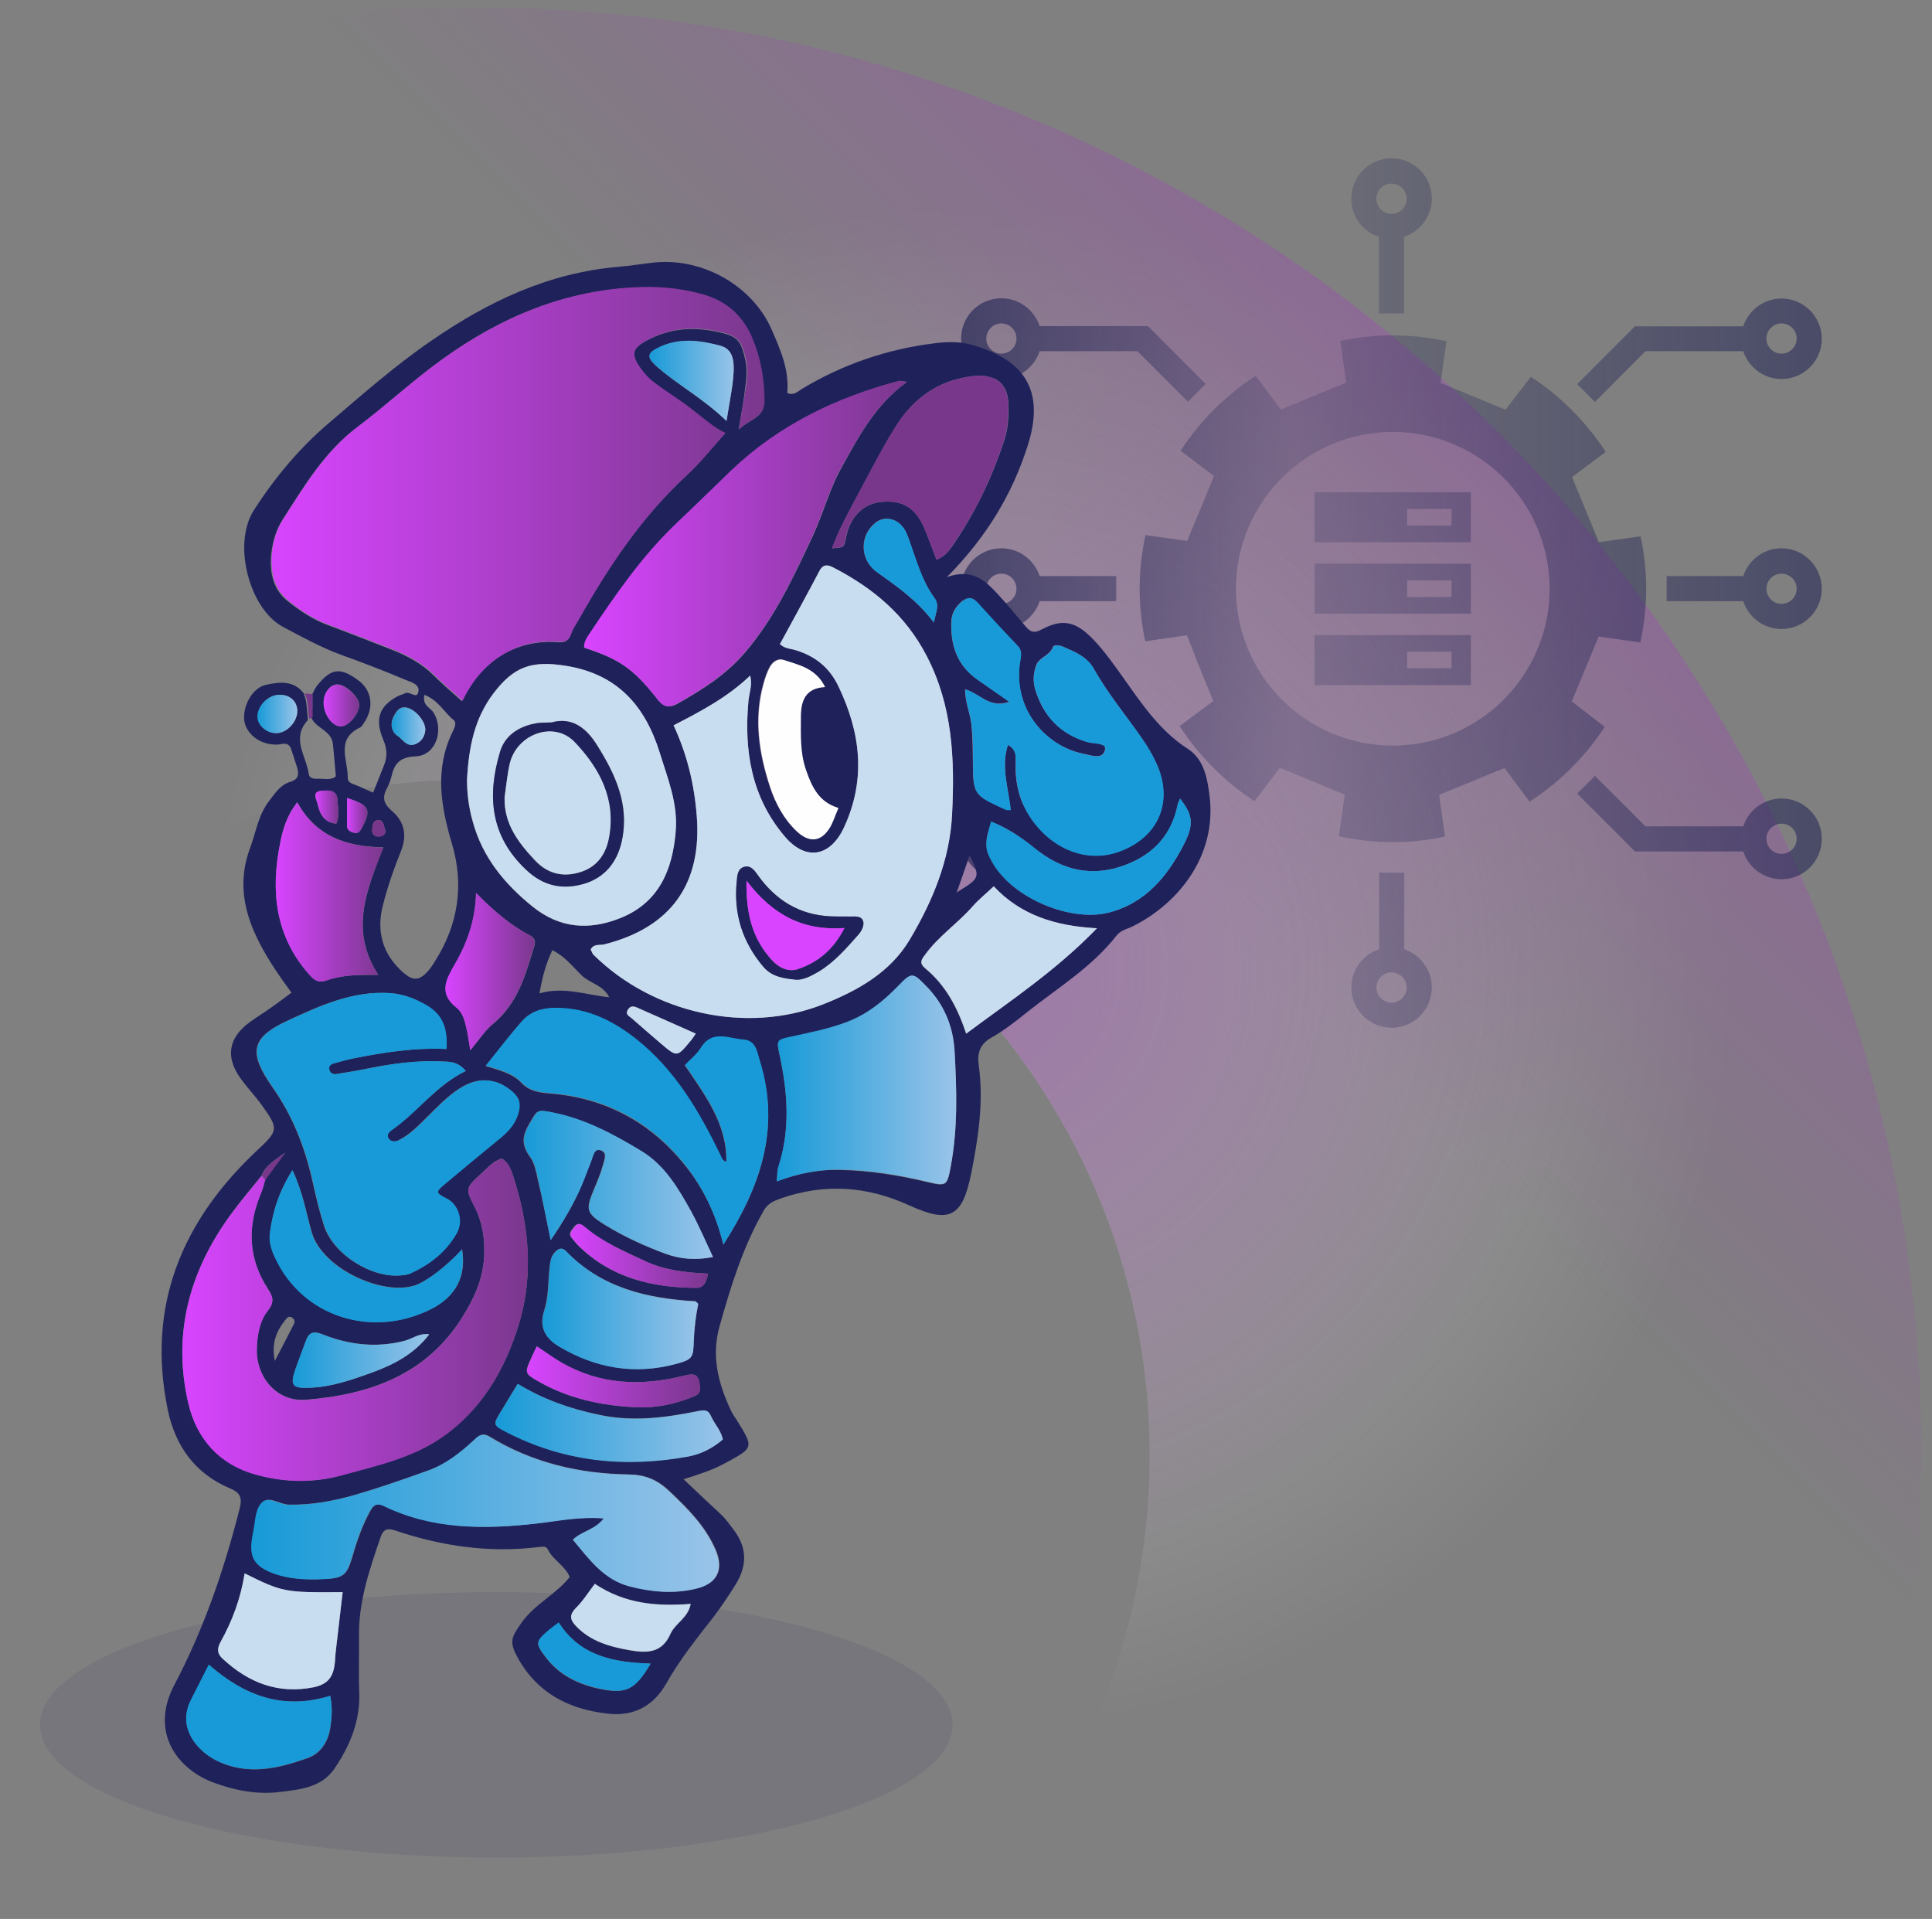
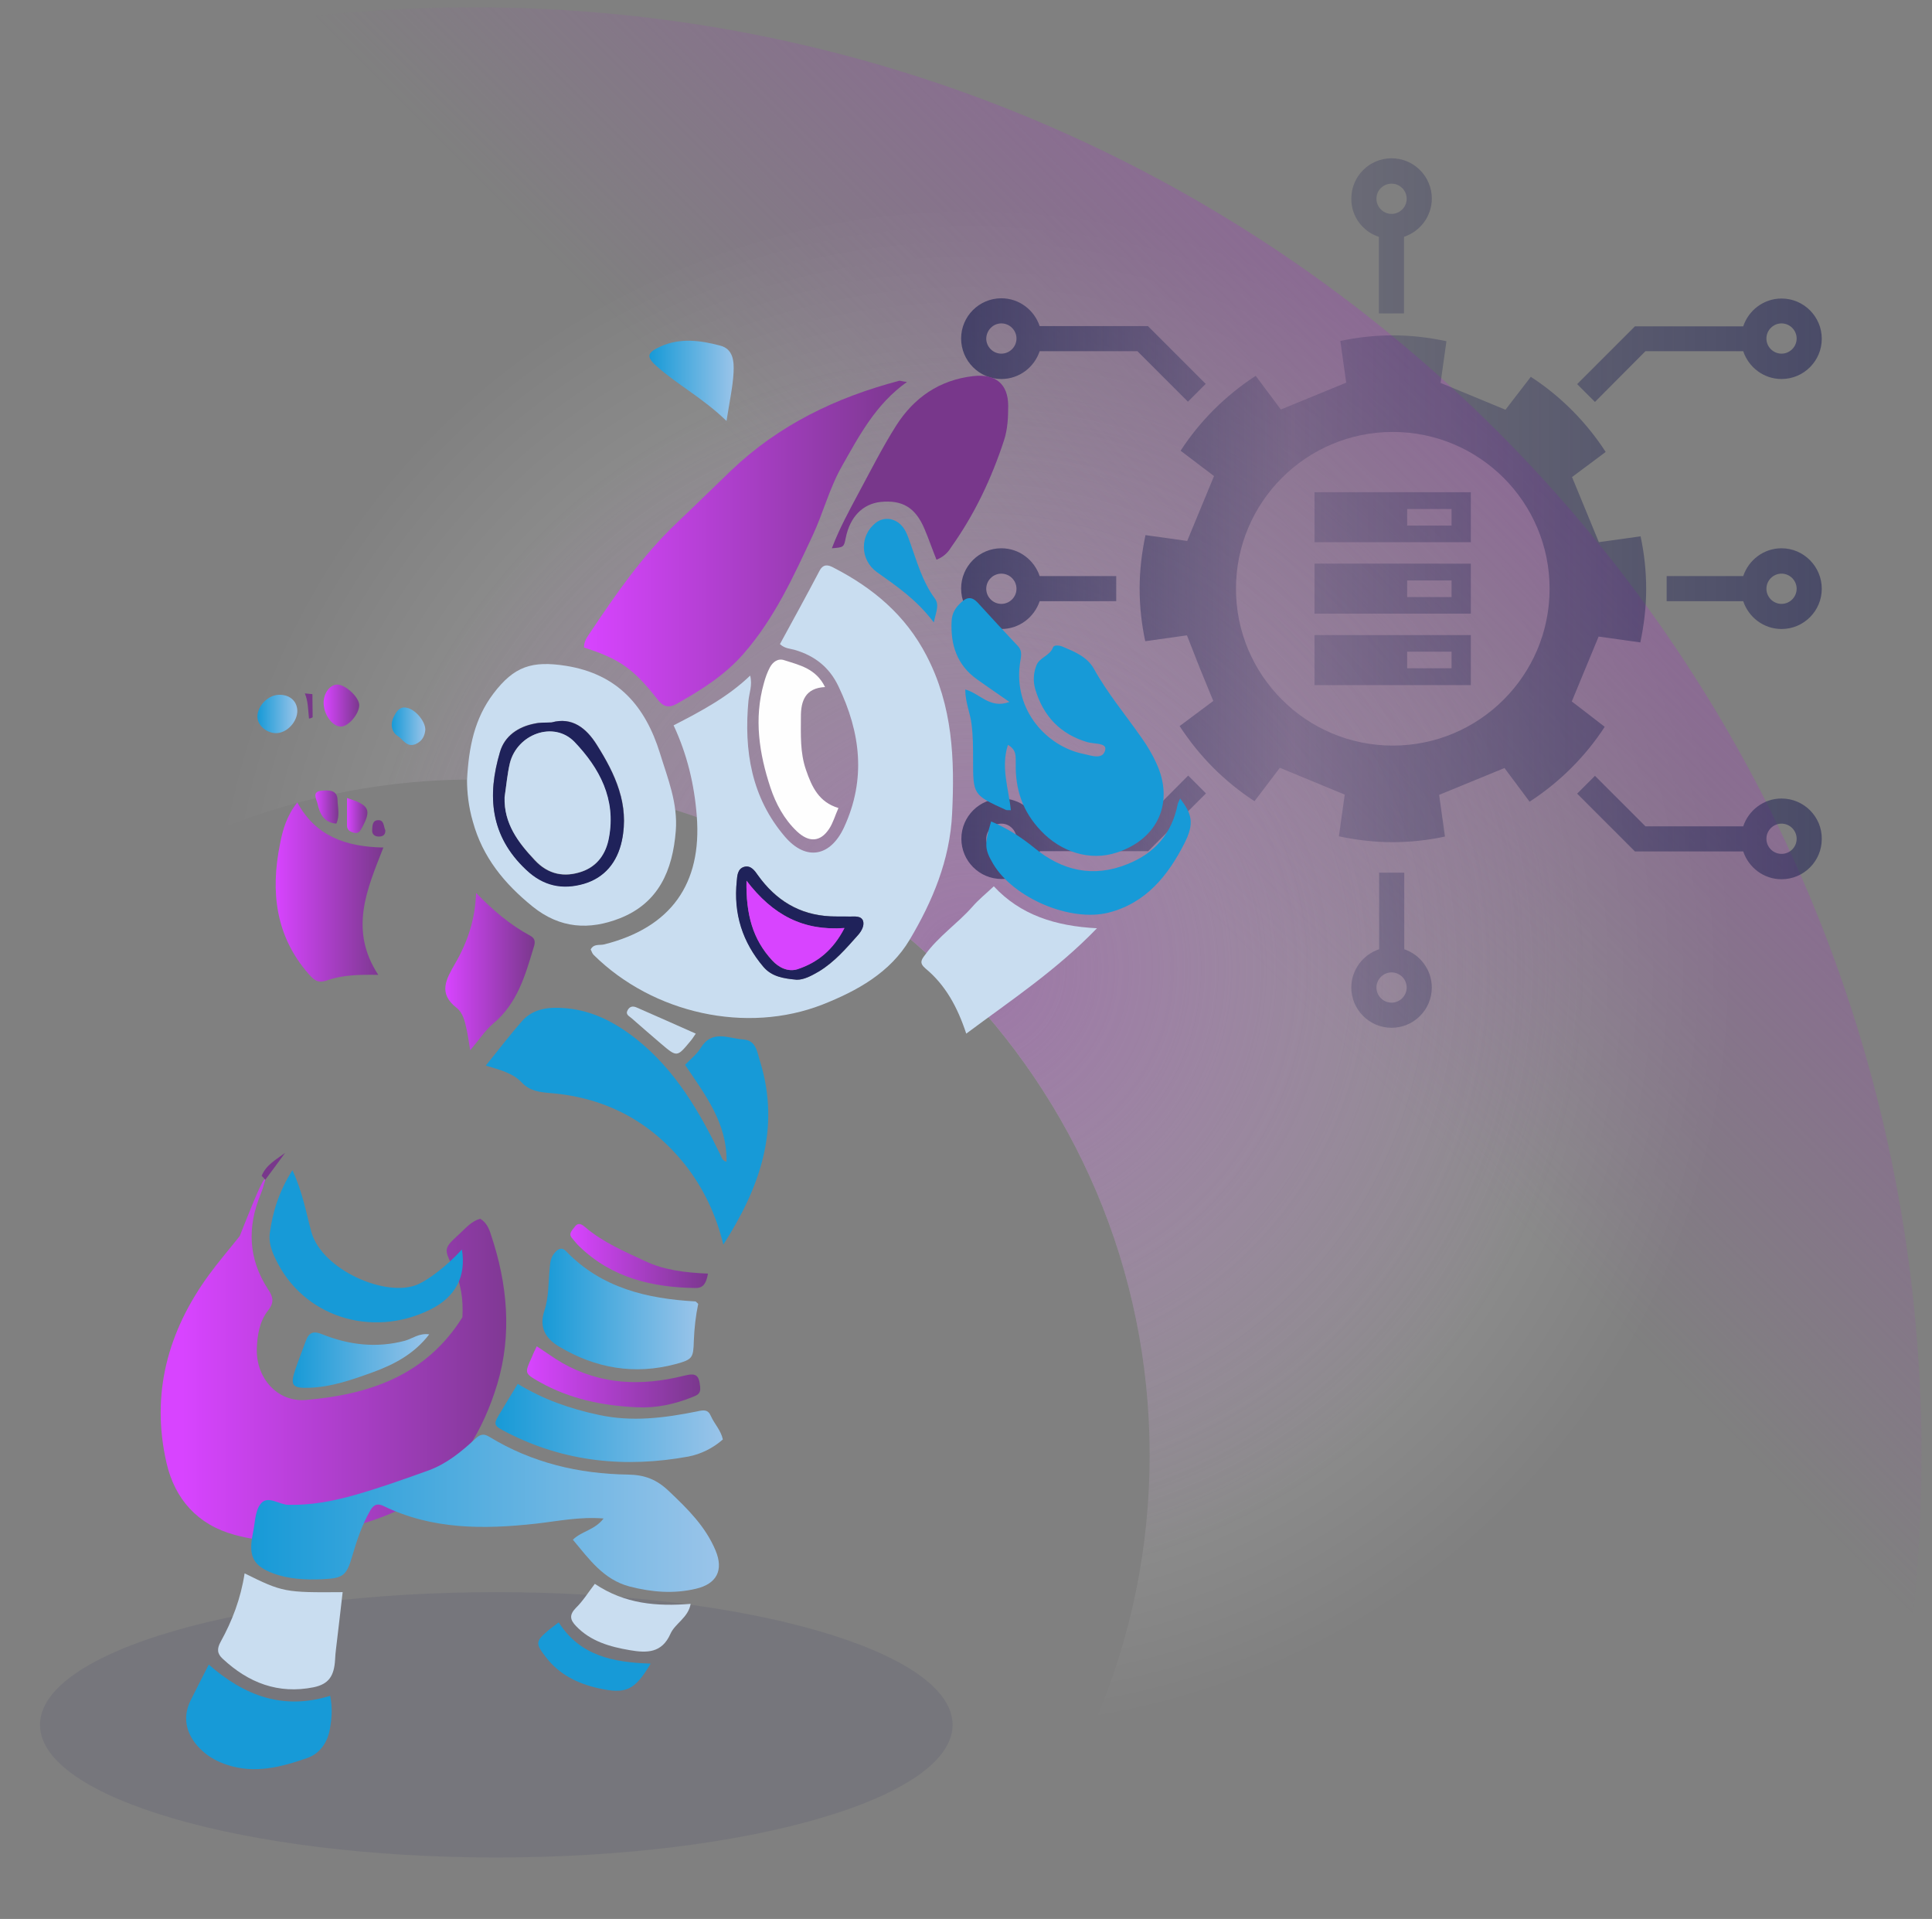
<svg xmlns="http://www.w3.org/2000/svg" xmlns:xlink="http://www.w3.org/1999/xlink" version="1.1" id="Livello_1" x="0px" y="0px" viewBox="0 0 792.2 786.8" style="enable-background:new 0 0 792.2 786.8;" xml:space="preserve">
  <rect x="0" y="0" width="792.2" height="786.8" fill="#808080" stroke="none" />
  <style type="text/css">
	.st0{fill:url(#SVGID_1_);}
	.st1{fill:url(#SVGID_2_);}
	.st2{fill:url(#SVGID_3_);}
	.st3{fill:url(#SVGID_4_);}
	.st4{opacity:0.1;enable-background:new    ;}
	.st5{clip-path:url(#SVGID_6_);fill:#1F225A;}
	.st6{fill:#1F225A;}
	.st7{fill:#78378B;}
	.st8{fill:url(#SVGID_7_);}
	.st9{fill:#C9DDF0;}
	.st10{fill:url(#SVGID_8_);}
	.st11{fill:#179AD7;}
	.st12{fill:url(#SVGID_9_);}
	.st13{fill:url(#SVGID_10_);}
	.st14{fill:url(#SVGID_11_);}
	.st15{fill:url(#SVGID_12_);}
	.st16{fill:url(#SVGID_13_);}
	.st17{fill:url(#SVGID_14_);}
	.st18{fill:url(#SVGID_15_);}
	.st19{fill:#FEFEFE;}
	.st20{fill:url(#SVGID_16_);}
	.st21{fill:url(#SVGID_17_);}
	.st22{fill:url(#SVGID_18_);}
	.st23{fill:url(#SVGID_19_);}
	.st24{fill:url(#SVGID_20_);}
	.st25{fill:url(#SVGID_21_);}
	.st26{fill:url(#SVGID_22_);}
	.st27{fill:url(#SVGID_23_);}
	.st28{fill:url(#SVGID_24_);}
	.st29{fill:url(#SVGID_25_);}
	.st30{fill:#D844FF;}
</style>
  <g id="Livello_1_1_">
    <g id="Livello_2_1_">
	</g>
    <g id="Livello_3">
      <radialGradient id="SVGID_1_" cx="392.2" cy="378.74" r="391.881" gradientTransform="matrix(-4.489653e-11 1 1 4.489653e-11 19.46 4.95)" gradientUnits="userSpaceOnUse">
        <stop offset="0" style="stop-color:#FFFFFF;stop-opacity:0.4" />
        <stop offset="0.804" style="stop-color:#FFFFFF;stop-opacity:0" />
      </radialGradient>
      <path class="st0" d="M8.6,391.2c49.1-44.5,114.3-71.6,185.8-71.6c153,0,277,124,277,277c0,75.9-30.5,144.6-79.9,194.6h363.8    c21.1-61.1,32.6-126.5,32.6-194.7C787.8,268.7,522.1,3,194.3,3C129.5,3,67,13.4,8.6,32.7V391.2z" />
    </g>
    <g id="Livello_4">
      <radialGradient id="SVGID_2_" cx="392.2" cy="378.74" r="391.881" gradientTransform="matrix(-4.489653e-11 1 1 4.489653e-11 19.46 4.95)" gradientUnits="userSpaceOnUse">
        <stop offset="0" style="stop-color:#935CA1;stop-opacity:0.7" />
        <stop offset="0.642" style="stop-color:#935CA1;stop-opacity:0" />
      </radialGradient>
      <path class="st1" d="M8.6,391.2c49.1-44.5,114.3-71.6,185.8-71.6c153,0,277,124,277,277c0,75.9-30.5,144.6-79.9,194.6h363.8    c21.1-61.1,32.6-126.5,32.6-194.7C787.8,268.7,522.1,3,194.3,3C129.5,3,67,13.4,8.6,32.7V391.2z" />
    </g>
  </g>
  <g id="Livello_2_2_">
    <g id="Livello_4_1_">
      <linearGradient id="SVGID_3_" gradientUnits="userSpaceOnUse" x1="173.425" y1="596.065" x2="591.9" y2="177.59" gradientTransform="matrix(-4.489653e-11 1 1 4.489653e-11 19.46 4.95)">
        <stop offset="0" style="stop-color:#935CA1;stop-opacity:0.6" />
        <stop offset="0.377" style="stop-color:#935CA1;stop-opacity:0" />
      </linearGradient>
      <path class="st2" d="M8.6,391.2c49.1-44.5,114.3-71.6,185.8-71.6c153,0,277,124,277,277c0,75.9-30.5,144.6-79.9,194.6h363.8    c21.1-61.1,32.6-126.5,32.6-194.7C787.8,268.7,522.1,3,194.3,3C129.5,3,67,13.4,8.6,32.7V391.2z" />
    </g>
  </g>
  <linearGradient id="SVGID_4_" gradientUnits="userSpaceOnUse" x1="394.103" y1="536.14" x2="747.062" y2="536.14" gradientTransform="matrix(-1 0 0 -1 1141.165 779.322)">
    <stop offset="0" style="stop-color:#262857;stop-opacity:0.6" />
    <stop offset="0.615" style="stop-color:#262857;stop-opacity:0.2" />
    <stop offset="1" style="stop-color:#262857;stop-opacity:0.7" />
  </linearGradient>
  <path class="st3" d="M410.6,155.4c7.3,0,13.5-4.8,15.7-11.4h40.1l20.7,20.7l7.3-7.3l-23.7-23.7h-44.4c-2.2-6.6-8.4-11.4-15.7-11.4  c-9.1,0-16.5,7.4-16.5,16.5C394.1,147.9,401.5,155.4,410.6,155.4z M410.6,132.6c3.4,0,6.2,2.8,6.2,6.2c0,3.4-2.8,6.2-6.2,6.2  c-3.4,0-6.2-2.8-6.2-6.2C404.5,135.4,407.2,132.6,410.6,132.6z M674.7,144h40.1c2.2,6.6,8.4,11.4,15.7,11.4  c9.1,0,16.5-7.4,16.5-16.5c0-9.1-7.4-16.5-16.5-16.5c-7.3,0-13.5,4.8-15.7,11.4h-44.4l-23.7,23.7l7.3,7.3L674.7,144z M730.5,132.6  c3.4,0,6.2,2.8,6.2,6.2c0,3.4-2.8,6.2-6.2,6.2c-3.4,0-6.2-2.8-6.2-6.2C724.3,135.4,727.1,132.6,730.5,132.6z M565.4,97.1v31.4h10.3  V97.1c6.6-2.2,11.4-8.4,11.4-15.7c0-9.1-7.4-16.5-16.5-16.5c-9.1,0-16.5,7.4-16.5,16.5C554,88.7,558.8,95,565.4,97.1z M570.6,75.3  c3.4,0,6.2,2.8,6.2,6.2c0,3.4-2.8,6.2-6.2,6.2c-3.4,0-6.2-2.8-6.2-6.2C564.4,78,567.2,75.3,570.6,75.3z M575.8,389.2v-31.4h-10.3  v31.4c-6.6,2.2-11.4,8.4-11.4,15.7c0,9.1,7.4,16.5,16.5,16.5c9.1,0,16.5-7.4,16.5-16.5C587.1,397.6,582.3,391.4,575.8,389.2z   M570.6,411.1c-3.4,0-6.2-2.8-6.2-6.2c0-3.4,2.8-6.2,6.2-6.2c3.4,0,6.2,2.8,6.2,6.2C576.8,408.3,574,411.1,570.6,411.1z   M730.5,224.8c-7.3,0-13.5,4.8-15.7,11.4h-31.4v10.3h31.4c2.2,6.6,8.4,11.4,15.7,11.4c9.1,0,16.5-7.4,16.5-16.5  S739.6,224.8,730.5,224.8z M730.5,247.6c-3.4,0-6.2-2.8-6.2-6.2c0-3.4,2.8-6.2,6.2-6.2c3.4,0,6.2,2.8,6.2,6.2  C736.7,244.8,733.9,247.6,730.5,247.6z M466.5,338.8h-40.1c-2.2-6.6-8.4-11.4-15.7-11.4c-9.1,0-16.5,7.4-16.5,16.5  c0,9.1,7.4,16.5,16.5,16.5c7.3,0,13.5-4.8,15.7-11.4h44.4l23.7-23.7l-7.3-7.3L466.5,338.8z M410.6,350.1c-3.4,0-6.2-2.8-6.2-6.2  c0-3.4,2.8-6.2,6.2-6.2c3.4,0,6.2,2.8,6.2,6.2C416.8,347.4,414.1,350.1,410.6,350.1z M644.5,287.6l5.5-13.3l5.5-13.3l17.1,2.4  c1.5-7.1,2.4-14.4,2.4-21.9c0-7.4-0.8-14.6-2.3-21.6l-17.1,2.4l-11-26.7l13.8-10.3c-8-12.3-18.4-22.8-30.7-30.8L617.3,168l-13.3-5.5  l-13.3-5.5l2.4-17.1c-7.1-1.5-14.4-2.4-21.9-2.4c-7.4,0-14.6,0.8-21.6,2.3l2.4,17.1l-13.4,5.5l-13.4,5.5l-10.3-13.8  c-12.3,8-22.8,18.4-30.8,30.7l13.7,10.4l-5.5,13.3l-5.5,13.3l-17.1-2.4c-1.5,7.1-2.4,14.4-2.4,21.9c0,7.4,0.8,14.6,2.3,21.6  l17.1-2.4L492,274l5.5,13.4l-13.8,10.3c8,12.3,18.4,22.8,30.7,30.8l10.4-13.7l13.3,5.5l13.3,5.5l-2.4,17.1  c7.1,1.5,14.4,2.4,21.9,2.4c7.4,0,14.6-0.8,21.6-2.3l-2.4-17.1l13.4-5.5l13.4-5.5l10.3,13.8c12.3-8,22.8-18.4,30.8-30.7L644.5,287.6  z M571.1,305.7c-35.5,0-64.3-28.8-64.3-64.3c0-35.5,28.8-64.3,64.3-64.3c35.5,0,64.3,28.8,64.3,64.3  C635.4,276.9,606.6,305.7,571.1,305.7z M730.5,327.4c-7.3,0-13.5,4.8-15.7,11.4h-40.1L654,318.1l-7.3,7.3l23.7,23.7h44.4  c2.2,6.6,8.4,11.4,15.7,11.4c9.1,0,16.5-7.4,16.5-16.5C747.1,334.8,739.6,327.4,730.5,327.4z M730.5,350.1c-3.4,0-6.2-2.8-6.2-6.2  c0-3.4,2.8-6.2,6.2-6.2c3.4,0,6.2,2.8,6.2,6.2C736.7,347.4,733.9,350.1,730.5,350.1z M539,251.6h64.1v-20.5H539V251.6z M577,238  h18.2v6.8H577V238z M539,280.9h64.1v-20.5H539V280.9z M577,267.2h18.2v6.8H577V267.2z M539,222.3h64.1v-20.5H539V222.3z M577,208.7  h18.2v6.8H577V208.7z M410.6,257.9c7.3,0,13.5-4.8,15.7-11.4h31.4v-10.3h-31.4c-2.2-6.6-8.4-11.4-15.7-11.4  c-9.1,0-16.5,7.4-16.5,16.5S401.5,257.9,410.6,257.9z M410.6,235.2c3.4,0,6.2,2.8,6.2,6.2s-2.8,6.2-6.2,6.2c-3.4,0-6.2-2.8-6.2-6.2  S407.2,235.2,410.6,235.2z" />
  <g>
    <g class="st4">
      <g>
        <defs>
          <rect id="SVGID_5_" x="16.4" y="652.8" width="374.2" height="108.8" />
        </defs>
        <clipPath id="SVGID_6_">
          <use xlink:href="#SVGID_5_" style="overflow:visible;" />
        </clipPath>
        <path class="st5" d="M203.5,652.8c103.3,0,187.1,24.4,187.1,54.4c0,30-83.8,54.4-187.1,54.4c-103.3,0-187.1-24.4-187.1-54.4     C16.4,677.2,100.1,652.8,203.5,652.8" />
      </g>
    </g>
-     <path class="st6" d="M128.1,284.5c0.6-1,1-2.2,1.7-3.1c5.9-7.5,9.6-8,17.2-2.4c5.5,4,6.5,11.2,2.3,17.3c-0.5,0.7-1,1.7-1.7,2   c-10.1,4.8-4.9,13.3-5,20.6c0,1.8,1.4,2.3,2.8,2.8c2.4,0.9,4.8,2.1,7.6,3.3c1.5-3.7,2.9-7.2,4.3-10.8c1.5-3.6,1.6-6.8-0.1-10.8   c-3.7-8.7-1.6-13.9,5.8-17.9c1-0.5,2.2-0.8,3.2-1.3c1.8-0.9,4.6,2.5,5.3-0.3c0.9-3.3-2.9-4.2-5.1-5.1c-8.7-3.7-17.6-7.1-26.5-10.3   c-8.4-3.1-16-7.3-23.9-11.5c-13.5-7.1-21-33.8-11.8-48c8.6-13.3,18.6-25.3,30.6-35.5c13.7-11.7,27.3-23.7,42.2-33.9   c23.2-16,48.1-27.8,76.6-30.2c5-0.4,10-1.3,15-1.8c20.1-1.9,40.1,10,47.7,27.3c3.6,8.2,7.4,16.7,6.5,26.2c2.5,1.2,4.1-0.4,5.8-1.5   c17-10.3,35.3-16.5,55-18.9c5.1-0.6,10.1-0.7,15,0.7c21.2,6.1,29.9,18.3,23,40.7c-6.3,20.1-16.8,37.8-33.3,54.5   c10.7-3.8,16,1.8,21.2,7.4c3.8,4.1,7.3,8.5,11,12.8c1.8,2.1,3.3,3.1,6.6,1.3c8.8-4.7,14.2-3.2,21.3,4.2c4.3,4.5,7.9,9.6,11.5,14.6   c7.9,11.1,15.3,22.5,27.1,30.1c6.8,4.4,8.1,12.3,9,19.6c2.9,24.3-12.7,43.7-31.3,53.1c-2.3,1.2-4.9,1.5-6.8,3.8   c-10.2,13.1-24.3,21.6-37,31.7c-4.6,3.7-9.3,7.4-14.5,10.3c-4.7,2.7-5.7,6.4-5.1,11.1c2.1,14.9-0.1,29.6-3,44.2   c-3.6,18.1-8.7,21.1-25.5,13.4c-17.3-7.9-34.7-9.1-52.7-2.8c-2.7,1-5.2,1.9-6.9,4.9c-8.6,15-13.6,31.2-18.2,47.7   c-3.4,12.3-0.4,23.4,4.7,34.3c0.6,1.3,1.5,2.6,2.3,3.8c7.2,11.6,7.1,11.4-4.6,17.8c-5.2,2.8-10.7,4.6-17.1,6.6   c5.5,5.2,10.3,9.8,15.2,14.3c2.2,2,3.8,4.5,5.6,6.8c5.5,7.4,5.1,14.8,0.4,22.3c-2.7,4.3-5.5,8.5-8.5,12.5   c-6.9,8.9-14,17.6-19.6,27.5c-5.2,9.4-13.3,14-24.3,12.7c-15.9-1.8-28.8-8.4-36.8-22.9c-3.5-6.4-2.8-8.2,1.5-14.3   c5.4-7.7,14.1-11.6,19.8-18.8c-1.9-4.7-6.8-6.9-8.9-11.2c-0.8-1.7-2.2-1.2-3.8-1.1c-20,2.5-39.6-0.3-58.6-6.7   c-4-1.4-5.3-0.2-6.4,3.1c-4.5,13.2-9,26.4-8.7,40.6c0.1,7.4-0.2,14.8,0.1,22.3c0.5,11.8-3.7,22.1-10.2,31.6   c-5.3,7.7-13.9,8.5-22.1,9.5c-9.3,1.2-18.4-0.5-27.1-3.7c-14.6-5.2-26.8-20.3-16.5-40c12.1-22.9,20.4-47.1,26.8-72.2   c1.2-4.7,0.5-6.7-4-8.6c-14.2-6-22.3-17.3-25.4-32.1c-8.8-42.6,5.7-77.4,36.6-106.4c8.7-8.1,9-8.8,2-18.5   c-2.8-3.9-6.1-7.3-8.8-11.1c-6.3-8.8-4.9-16.6,3.8-23c2.9-2.1,5.9-3.9,8.8-6c2.6-1.8,5.2-3.8,8.3-6.1c-5.6-7.7-10.9-15.3-14.8-23.9   c-5.3-11.6-6.7-23.2-2.2-35.3c2.5-6.6,3.4-13.8,8-19.6c2.4-3.1,4.5-6.4,8.4-7.6c3.5-1,3.8-3.1,2.9-6c-0.7-2.3-1.5-4.5-2.2-6.8   c-0.6-2.4-1.9-3.3-4.5-2.7c-1.1,0.3-2.4,0.2-3.5,0.1c-5.7-0.5-10.6-4.6-11.4-9.5c-0.9-5.9,3.2-13.7,8.8-14.9   c5.4-1.2,11.3-2,15.5,3.4c1.4,3.3,1.3,6.8,1.7,10.3c0,0.3,0,0.7-0.1,0.9c-6.8,7.5-0.4,14.7,0.5,22c0.2,1.6,2,2,3.5,1.9   c2.5-0.2,5.3,0.9,7.6-1c-0.4-4.4-0.7-8.8-1.2-13.2c-0.5-5.4-6.4-6.3-8.6-10.3c-0.1-0.2-0.1-0.6-0.1-0.9   C128.2,290.9,128.1,287.7,128.1,284.5z M107.2,482.1c-4.3,5.3-8.7,10.5-12.7,16c-16.9,23.2-23.9,48.9-17.3,77.1   c3.4,14.7,12.8,25.2,27.9,29.4c11.7,3.2,23.5,3.5,35.1,0.2c13.9-3.9,28.3-7,40.5-15.2c16.7-11.3,26.5-28.3,32.1-46.8   c6.1-20.2,4.1-41.1-2.6-61.3c-0.9-2.6-2-4.9-4.4-6.5c-3.6,1-5.9,3.9-8.5,6.2c-6.4,5.9-6.6,6.1-2.7,13.6c3.3,6.6,4.3,13.3,3.9,20.6   c-0.5,9.2-4.1,16.9-8.9,24.6c-14.9,23.8-38.1,31.8-64.1,33.9c-11.8,1-20.5-9.1-20.2-20.9c0.2-5.7,1.1-11.4,4.7-15.9   c2.6-3.3,1.9-5.5-0.1-8.6c-8.1-12.4-8.6-25.5-3-39c0.8-1.9,1.3-3.9,1.9-5.9c2.7-3.7,5.4-7.4,8.1-11   C113.2,475.4,109,477.6,107.2,482.1z M302.9,176.1c4.6-4.4,10.3-4.7,10.3-11.1c0-9-1.4-17.6-4.9-26c-3.8-9.1-10.3-15.1-19.6-17.9   c-8.6-2.6-17.4-3.5-26.3-3.2c-30.4,0.9-57,12-81.3,29.6c-12,8.7-22.9,18.8-34.7,27.7c-13.4,10.1-21.7,24.1-30.5,37.8   c-2.6,4-4,8.7-4.6,13.4c-0.9,7.6,0.3,15.1,6.7,20.1c4.8,3.8,10,7.4,15.9,9.6c8.9,3.3,17.7,6.8,26.5,10.2   c6.4,2.5,12.3,5.6,17.3,10.5c3.7,3.7,7.7,7.1,11.7,10.7c7.7-16.5,22.2-25.4,39.2-24.2c2.8,0.2,4.4-0.3,5.3-3.1   c0.8-2.2,2.2-4.2,3.3-6.2c12.1-21.5,25.7-41.9,44-58.8c5.8-5.4,10.8-11.7,16-17.5c-4.5-2-9.1-6.1-14-9.9   c-4.9-3.8-10.2-7.1-15.2-10.8c-2.1-1.6-4-3.6-5.5-5.7c-4.3-6-3.6-8.3,2.9-11.8c9.1-4.8,18.5-5.6,28.4-3.5   c8.2,1.7,9.9,3.1,11.7,11.1c0.9,3.8,0.7,7.7,0.1,11.5C305.1,163.6,304.1,168.8,302.9,176.1z M276.2,297.4c5.6,12,8.5,24.3,9.5,37.1   c2.2,27.9-10.6,45.8-37.9,52.7c-1.8,0.5-4.2-0.4-5.6,2.1c0.4,0.7,0.6,1.6,1.2,2.2c24.6,24.2,62.8,32.5,93.8,20.4   c14.2-5.5,27.8-13.1,35.8-26.6c9.4-15.8,16.5-32.7,17.4-51.6c1.1-22.4,0.3-44.2-10.5-64.9c-8.7-16.6-21.9-27.6-38-36   c-2.2-1.2-4.3-1.7-5.9,1.3c-5.3,10.1-10.8,20-16.2,30c2.1,1.9,4.3,1.8,6.2,2.4c8.1,2.4,14,7,17.8,14.9c9.1,19,11.5,38.1,2.3,57.8   c-5.6,12.1-15.7,14-24.2,3.9c-13.8-16.2-16.9-35.4-15-55.8c0.3-3.2,1.6-6.3,0.7-10.3C298.5,285.7,287.9,291.4,276.2,297.4z    M191,439.1c-3.6-4.2-7-3.7-10.2-3.9c-10.1-0.4-20.1,0.9-30,2.9c-4.3,0.9-8.7,1.6-13.1,2.3c-1.2,0.2-2.4-0.4-2.8-1.7   c-0.5-1.4,0.6-2.3,1.6-2.6c2.8-0.9,5.7-1.7,8.6-2.2c12.5-2.5,25.1-4.4,37.8-3.8c0.6-8.6-1.7-14-7.9-17.8c-4.6-2.7-9.4-4.7-15-5.1   c-15.5-1.1-29.2,5.3-42.4,11.4c-15,7-15.7,13.2-5.9,27.2c8.2,11.6,13.2,24.4,16.3,38.1c1.4,6.3,2.9,12.7,4.9,18.9   c3.9,11.6,19.5,21.4,31.6,20.1c1.2-0.1,2.4-0.2,3.5-0.7c8-3.6,14.7-8.8,19.1-16.5c2.9-5.1,0.8-11.9-4.1-14.3   c-4.3-2.2-4.5-2.6-1.1-5.6c7.7-6.5,15.5-12.9,23.3-19.3c3.5-2.9,6.3-6.1,7.4-10.8c0.8-3.3,0.1-5.6-2.4-7.9   c-6.5-5.9-14.2-6.5-22-1.4c-5,3.3-9.1,7.6-13.3,11.8c-3.6,3.5-7.1,7.2-11.7,9.4c-1.4,0.7-3.2,0.6-4-0.8c-1-1.5,0.2-2.7,1.5-3.6   C171.3,455.9,178.7,445.1,191,439.1z M371.9,156.6c-1.9-0.3-2.5-0.5-3-0.4c-25.9,6.8-49.4,18.1-69,36.8   c-7.5,7.2-14.8,14.5-22.4,21.6c-14.1,13.3-25,29.2-35.7,45.3c-1.1,1.7-2.3,3.5-2.2,5.7c14.2,4.6,20.1,8.5,29.9,21   c2.5,3.2,4.7,3.9,8.2,2c10.1-5.7,19.7-11.7,27.5-20.7c12.4-14.4,20.2-31.3,28.1-48.2c4.4-9.4,6.9-19.5,12.1-28.6   C352.4,178.5,359.1,165.8,371.9,156.6z M234.9,631.3c6.7,8,12.6,16.4,23.5,19.1c9.1,2.3,18,3.2,27.2,0.9c8.5-2.1,11.4-7.7,8-15.7   c-4.2-9.8-11.4-17-19-24.2c-5.2-4.9-10.1-6.8-16.9-6.9c-20.1-0.3-39.3-4.8-56.7-15.4c-2.8-1.7-4.3-0.7-6.1,0.9   c-5.7,5.3-11.7,10.2-19,12.8c-10,3.6-20.1,7.1-30.3,10.1c-8.8,2.5-17.8,4.2-27.1,4c-4-0.1-8.6-4.2-11.5-0.3   c-2.3,3-2.1,7.9-3.1,11.9c-0.1,0.6-0.2,1.2-0.3,1.7c-1.3,8,0.8,12,8.6,14.8c6.5,2.4,13.3,2.7,20.2,2.4c8.6-0.3,9.9-1.4,12.3-9.7   c1.8-6.3,4-12.4,7.1-18.1c1.1-2,2.5-3.8,5.7-2.2c20,9.7,41.2,9.7,62.6,7.2c8.8-1,17.6-3,27.6-2.1   C243.8,627.4,238.6,627.7,234.9,631.3z M413.3,305.4c3.8,2.2,3.2,5.1,3.1,7.7c-0.2,10.5,2.8,19.5,10.3,27.4   c8.1,8.6,20.1,12.6,31.3,8.9c16.8-5.6,23.5-20.7,16-36.7c-1.6-3.5-3.6-6.8-5.8-10c-6.6-9.5-14-18.4-19.7-28.5   c-2.8-5-7.8-7-12.7-9.1c-1.4-0.6-3.7-0.9-4.1,0.2c-1.3,3.6-5.7,4.1-6.9,7.6c-1.1,3.2-1.3,6.4-0.4,9.6c3.3,11,10.2,18.4,21.4,21.7   c2.6,0.8,7.9,0.2,7.3,3.1c-0.9,4.4-5.8,2.3-9,1.7c-14.7-2.9-28.6-17.6-26-36.9c0.3-2.5,1.4-5.1-1-7.5c-5.6-5.7-11-11.6-16.3-17.6   c-2.3-2.6-4.4-2.4-6.8-0.1c-2.2,2.1-3.7,4.3-3.9,7.6c-0.5,9.8,2.2,18.1,10.5,24c4.1,2.9,8.3,5.8,13.2,9.2c-8,3-12.2-3.5-18.1-5.1   c0,5.4,2.1,9.8,2.6,14.4c0.5,4.7,0.5,9.5,0.6,14.2c0.1,14.6,0,14.6,13.3,20.7c0.5,0.2,1.2,0.1,2.2,0.2   C413.6,323.4,410.3,314.6,413.3,305.4z M318.5,484.4c9-3.4,17.1-4.9,25.4-4.7c12.5,0.2,24.7,2.2,36.8,5.1c7.3,1.7,7.7,1.4,9.1-6.2   c3-15.8,2.5-31.8,1.6-47.7c-0.6-10-4.3-18.9-11.4-26.2c-5.7-5.9-6.1-6.1-11.7-0.3c-6,6.2-12.5,11.5-20.8,14.7   c-7.5,2.9-15.3,4.4-23.1,6.1c-6.1,1.3-6,1.4-4.7,7.6c3.3,15.2,4.4,30.4-0.5,45.6C318.7,479.5,318.8,481.1,318.5,484.4z    M296.6,510.3c14.9-23.1,23.6-47.2,15-74.8c-1.2-3.9-1.5-8.7-6.9-9.1c-6.1-0.5-12.8-4.2-17.5,3.5c-1.6,2.6-4.3,4.7-6.4,6.9   c8.1,12.1,17.3,23.8,17,39.7c-1.6-0.4-1.9-1.6-2.4-2.6c-8.7-17.9-18.5-34.9-34.6-47.7c-8.7-6.9-17.9-11.6-28.7-12.6   c-6.5-0.6-13.3-0.3-18.1,5.2c-5.1,5.7-9.7,11.9-14.9,18.3c5.5,1.7,11,3,14.7,6.9c3.5,3.7,7.7,4,12.1,4.4   c22.4,1.9,40.8,11.8,54.8,29.2C288.4,487,293.6,498,296.6,510.3z M191.5,319.9c0,4.8,0.6,10.9,2.3,17c4,14.6,12.9,25.4,24.5,34.8   c11.3,9.1,23.3,9.8,35.8,4.8c16-6.3,21.6-19.7,22.9-35.8c0.9-11.4-3.3-21.5-6.5-31.9c-5.9-19.3-17.3-32.3-38.5-35.8   c-13.9-2.3-21.3,0.1-29.8,11.4C194.6,294.6,192.2,306.2,191.5,319.9z M384,229.5c3.6-1.5,5-3.5,6.3-5.4   c9.4-13.4,16.4-28.1,21.5-43.6c1.5-4.6,1.8-9.3,1.7-14.1c0-9.1-5.2-13.2-14.3-12.2c-14,1.5-24.4,8.8-31.7,20.4   c-5.5,8.7-10.2,18-15.1,27.1c-4,7.5-8.2,14.9-11.2,23.1c4.9-0.3,4.9-0.3,5.7-4.3c1.6-8.5,6.9-13.9,14.3-14.7   c8.9-0.9,14.3,2.3,18,11.1C380.8,220.9,382.3,225,384,229.5z M225.8,508.5c5.4-7.9,9.4-14.7,12.4-22.1c1.5-3.6,2.7-7.2,4.2-10.7   c0.7-1.8,1.1-4.8,3.7-4.1c3.1,0.9,1.6,4,1.1,6c-0.9,3.4-2.3,6.7-3.7,10c-3.5,8.4-3.2,9.9,4.6,14.7c7.8,4.8,16.1,8.6,24.8,11.8   c6.3,2.3,12.6,2.6,19.3,1.3c-3-6.3-5.6-12.5-8.8-18.4c-5.3-9.6-10.8-19.2-20.6-25.1c-11.4-6.9-23.1-13.1-36.4-15.8   c-6.6-1.3-6.1-1-9.6,5c-3,5.1-2.8,8.8,0.6,13.4c1.8,2.5,2.4,6,3.1,9.2C222.4,491.3,223.8,499.1,225.8,508.5z M174,284.9   c-0.9,4.5,2.5,5.2,3.8,7.3c4.4,7.3,0.8,17.6-7.3,17.9c-6.5,0.3-8.8,2.9-10,8.3c-0.4,1.7-1.1,3.4-1.9,4.9c-1.9,3.6-1.4,6.2,2,9.1   c5.1,4.3,6.5,9.9,3.8,16.6c-2.9,7.1-5.4,14.4-7.3,21.8c-2.9,10.8-0.4,20.4,8.3,28c3.8,3.3,6.3,3.4,9.8-0.3c1.2-1.3,2.2-2.8,3.1-4.3   c9.6-15,12.1-31.4,7-48.3c-4.6-15.5-7.1-30.5,0.2-45.7c0.7-1.5,2-3.7,0.5-5C182.2,292.2,179.8,287.1,174,284.9z M155.1,399.7   c-12-18.5-4.5-35.2,2.1-52.3c-15.5-0.2-27.8-4.7-35.3-18.5c-4.4,5.6-6,11.3-7.1,17.1c-3.8,19.5-1.9,37.7,11.8,53.3   c2.1,2.3,3.6,4,7.4,2.6C140.3,399.7,147.2,399.7,155.1,399.7z M286.3,534.6c-0.8-0.7-1-1.1-1.2-1.1c-19.9-1.2-38.6-5.5-53.1-20.6   c-1.6-1.6-3.1-1-4.5,0.5c-1.7,1.9-1.9,4.1-2.2,6.5c-0.6,5.9-0.4,11.9-2.2,17.5c-2.3,6.9,0.8,11.5,6.2,14.7   c14.9,8.7,30.8,11.6,47.6,7.1c7-1.9,7.3-2.4,7.5-9.6C284.7,544.5,285.4,539.3,286.3,534.6z M449.8,380.6   c-17.2-0.9-31.4-5.5-42.4-17.2c-3.2,3.1-6.2,5.5-8.8,8.4c-6.1,6.9-13.8,12.1-19.3,19.6c-1.6,2.2-2.6,3.5,0.1,5.7   c8.2,6.8,13.1,15.8,16.7,26.7C414.6,410.2,433.1,397.8,449.8,380.6z M100.3,645.1c-1.6,10.4-5,19.5-9.8,28c-1.6,2.9-1.4,4.9,0.8,7   c10.6,9.8,22.8,14.6,37.3,11.7c6.2-1.3,8.4-4.6,8.8-11.3c0.2-2.9,0.6-5.9,0.9-8.8c0.7-6.3,1.5-12.6,2.2-18.9   C116.7,653,115.8,652.9,100.3,645.1z M135.4,695.3c-19.3,6-35.2,0-49.7-12.7c-2.7,5.4-5.2,10.1-7.5,14.8c-3.9,7.8-1.2,15.1,5,20.7   c2.9,2.6,6.3,4.3,10,5.6c11.4,3.8,22.3,0.9,32.9-2.8c5.2-1.8,8.4-6.5,9.3-12.1C136,704.6,136.5,700.5,135.4,695.3z M212.3,567.4   c-2.3,3.8-4.5,7.3-6.6,10.8c-3.7,6-3.7,6,2.3,9.1c23.6,12,48.6,14.5,74.3,9.8c5.1-0.9,10-3.4,14.1-7c-0.9-3.8-3.5-6.4-4.9-9.6   c-1.2-2.8-3-2.4-5.7-1.9c-13.3,2.7-26.6,4.4-40.4,1.4C233.7,577.6,222.8,573.8,212.3,567.4z M119.9,479.8c-5.5,8.7-8.1,17-9.2,25.9   c-0.4,3.6,0.7,6.9,2.3,10.2c11.2,24,39.4,32.8,63.4,21c10.6-5.2,14.9-13.6,13.1-24.7c-6.4,7-13.6,12.3-17.8,14.2   c-12.8,5.9-39.5-5.7-43.9-21.3C125.5,497.2,124.3,488.9,119.9,479.8z M406.4,336.8c-2.9,9.5-2.7,11.3,0.9,17.5   c8.4,14,31.6,23.8,47.2,19.9c15.4-3.9,24.4-15.2,31.1-28.3c4.3-8.4,3.1-12.3-1.7-18.5c-0.4,0.9-0.8,1.6-1,2.4   c-2.4,12-9.3,20-20.6,24.5c-14.1,5.7-26.8,2.7-38.1-6.6C418.9,343.3,413.3,339.7,406.4,336.8z M338.3,281.7   c-3.7-7.5-10.6-9-16.9-11.1c-2.6-0.9-4.7,0.7-5.9,2.9c-1.1,2-1.8,4.3-2.5,6.6c-4.1,14.5-1.9,28.8,2.7,42.7c2.2,6.6,5.6,13,10.9,18   c4.8,4.5,9.5,4.3,13.2-1.1c1.6-2.4,2.4-5.3,3.8-8.5c-7.9-2.4-10.9-8.6-13.3-15.6c-2.5-7.2-2.1-14.6-2.1-21.9   C328.5,287.4,330.2,282,338.3,281.7z M195.2,366.1c-0.2,10.7-3.4,20.2-8.5,29c-3.6,6.2-7,12.1,0.6,18.1c2.5,2,3.3,5.5,4.1,8.7   c0.6,2.6,0.9,5.2,1.5,8.7c3.6-4.3,6-8.2,9.4-10.9c10-8.3,13.2-19.9,16.7-31.5c0.6-1.8,0.6-3.4-1.4-4.5   C209,379.2,202,373.1,195.2,366.1z M243.9,649.4c-2.7,3.6-4.9,7.1-7.8,10c-2.8,2.8-2.3,4.9,0.1,7.4c6.1,6.3,13.9,8.4,22.1,9.9   c7,1.2,13.1,1.2,16.6-6.7c1.9-4.4,7.3-6.6,8.3-12.3C269.4,658.6,256.3,657.6,243.9,649.4z M220.1,552c-0.9,2-1.6,3.3-2.2,4.6   c-2.9,6.4-2.9,6.5,3.2,10c12.4,7,26,9.8,40,10.4c7.6,0.3,15.3-1.2,22.5-4.1c2-0.8,3.7-1.3,3.4-4.2c-0.5-5-1.6-5.9-6.8-4.6   c-17.2,4.3-34,3.7-49.8-5.3C227.1,556.9,224,554.7,220.1,552z M176,547.1c-4.1-0.6-6.8,1.8-9.9,2.6c-11.7,3-23,1.7-33.9-2.6   c-3.6-1.4-5.5-0.9-6.8,2.7c-1.4,3.9-2.9,7.8-4.3,11.7c-2.2,6.5-1.3,7.8,5.8,7.5c9-0.3,17.5-3.3,25.8-6.3   C161.5,559.4,169.8,555.2,176,547.1z M297.9,172.6c1.3-8.4,2.6-14.1,2.9-19.9c0.2-4.4-0.1-9.5-5.5-10.9c-8-2.1-16.2-3.3-24.3,0.3   c-5.6,2.5-6.2,4.1-1.8,8.1C277.8,157.8,288.1,163.2,297.9,172.6z M382.9,255.2c1-4.6,2.4-7.2,0.2-10.1c-5-6.8-7.2-14.9-10-22.7   c-0.9-2.5-1.6-5.1-3.6-7.1c-2.9-3-7.2-3.5-10.4-1.1c-6.8,5.3-6.6,15.3,0.4,20.3C367.5,240.3,375.7,245.7,382.9,255.2z M266.8,682.1   c-15.3-0.5-28.9-3.1-37.7-16.7c-1.4,1-2.6,1.8-3.7,2.8c-5.8,4.8-6.1,5.5-1.6,11.4c5.4,7.1,12.9,10.9,21.6,12.8   C256.6,694.7,260.2,693.2,266.8,682.1z M290.3,522.2c-9.1-0.4-17.9-1.4-25.9-5.2c-8.5-4-17.3-7.7-24.6-13.9c-1.6-1.3-2.9-2-4.4-0.1   c-1,1.4-2.6,2.6-1,4.6c1,1.1,1.8,2.3,2.9,3.3c13.3,13,29.9,17,47.8,17.1C288.6,528.1,289.6,525.9,290.3,522.2z M249.8,408.9   c-2.5-5.1-8-5.7-11.4-9.1c-3.7-3.6-6.9-7.8-11.9-10.2c-2.7,5.5-4.1,11.1-5.3,17.7C231.1,404.4,240.3,407.9,249.8,408.9z    M285.3,423.8c-8.3-3.7-16.3-7.2-24.2-10.8c-1.6-0.7-2.8-0.5-3.7,1c-1.1,1.9,0.6,2.6,1.6,3.4c4,3.5,8,7,12,10.4   c6.6,5.6,6.6,5.6,12-0.9C283.8,426.1,284.4,425.1,285.3,423.8z M121.9,291.2c-0.2-4-3.4-6.6-7.8-6.3c-4.6,0.3-8.9,5.2-8.4,9.6   c0.4,3.3,3.9,6.1,7.6,6.1C117.7,300.6,122.1,295.8,121.9,291.2z M132.7,288.1c0,4.8,3.6,9.7,7.1,9.7c3,0,7.4-5,7.5-8.7   c0.1-3.1-5.3-8.3-8.8-8.5C135.4,280.5,132.7,284,132.7,288.1z M174.4,299.2c0-3.6-4.2-8.4-7.7-9.1c-3-0.6-4.3,1.7-5.3,3.6   c-1.5,2.8-1,6.2,1.5,7.9c2.2,1.5,3.8,4.9,7.4,3.4C173.1,303.9,174.2,301.6,174.4,299.2z M137.9,337.7c1.5-3.3,0.6-6.5,0.5-9.6   c-0.1-4.3-3.7-4-6.5-3.8c-4.2,0.3-2.1,3.5-1.7,5.3C131.1,333.6,132.9,337.3,137.9,337.7z M142.3,327.2c0,4,0,7.6,0,11.3   c0,1.8,1.2,2.5,2.7,2.9c1.7,0.5,2.5-0.3,3.3-1.8C152.4,332.1,151.6,330.1,142.3,327.2z M397.6,350.7c-1.9,5.5-3.5,10.1-5.3,15.2   C402,359.9,402,359.9,397.6,350.7z M112.7,558c3-5.7,5.3-10.3,7.7-14.9c0.6-1.2,0.5-2.1-0.7-2.9c-1.4-0.8-2,0.1-2.7,1   C113.4,545.7,111.2,550.6,112.7,558z M158,340.4c-0.8-1.6-0.4-4.4-3.2-4.1c-2.1,0.2-2.1,2.5-2.2,4.1c-0.1,1.7,1.1,2.6,2.7,2.6   C156.9,342.9,158.1,342.3,158,340.4z" />
    <path class="st7" d="M126.7,294.6c-0.4-3.5-0.3-7-1.7-10.3c1,0.1,2.1,0.2,3.1,0.3c0,3.2,0.1,6.3,0.1,9.5   C127.7,294.4,127.2,294.6,126.7,294.6z" />
    <linearGradient id="SVGID_7_" gradientUnits="userSpaceOnUse" x1="111.05" y1="202.612" x2="313.214" y2="202.612">
      <stop offset="0" style="stop-color:#D844FF" />
      <stop offset="1" style="stop-color:#7A388D" />
    </linearGradient>
-     <path class="st8" d="M302.9,176.1c1.2-7.3,2.2-12.5,3-17.7c0.6-3.8,0.8-7.6-0.1-11.5c-1.9-7.9-3.6-9.4-11.7-11.1   c-9.9-2.1-19.4-1.3-28.4,3.5c-6.4,3.4-7.2,5.8-2.9,11.8c1.5,2.1,3.4,4.2,5.5,5.7c5,3.8,10.3,7,15.2,10.8c4.9,3.8,9.5,7.9,14,9.9   c-5.2,5.8-10.1,12.1-16,17.5c-18.3,16.9-31.9,37.3-44,58.8c-1.2,2.1-2.6,4-3.3,6.2c-1,2.8-2.5,3.2-5.3,3.1   c-17-1.2-31.4,7.7-39.2,24.2c-4-3.6-8-7-11.7-10.7c-5-4.9-10.9-8-17.3-10.5c-8.8-3.4-17.6-6.9-26.5-10.2   c-5.9-2.2-11.1-5.7-15.9-9.6c-6.3-5.1-7.5-12.5-6.7-20.1c0.5-4.7,2-9.4,4.6-13.4c8.8-13.7,17.1-27.7,30.5-37.8   c11.8-8.9,22.7-19.1,34.7-27.7c24.4-17.5,51-28.7,81.3-29.6c9-0.3,17.8,0.7,26.3,3.2c9.3,2.8,15.8,8.8,19.6,17.9   c3.5,8.4,4.9,17,4.9,26C313.2,171.4,307.5,171.6,302.9,176.1z" />
    <path class="st9" d="M276.2,297.4c11.7-6,22.3-11.7,31.4-20.4c1,4-0.4,7.1-0.7,10.3c-1.9,20.5,1.2,39.7,15,55.8   c8.6,10,18.6,8.2,24.2-3.9c9.1-19.7,6.8-38.8-2.3-57.8c-3.7-7.8-9.7-12.5-17.8-14.9c-2-0.6-4.1-0.5-6.2-2.4   c5.4-9.9,10.9-19.9,16.2-30c1.6-3.1,3.7-2.5,5.9-1.3c16.1,8.3,29.4,19.4,38,36c10.8,20.7,11.6,42.5,10.5,64.9   c-0.9,18.9-8,35.8-17.4,51.6c-8,13.5-21.6,21-35.8,26.6c-31,12.1-69.3,3.8-93.8-20.4c-0.6-0.6-0.8-1.5-1.2-2.2   c1.3-2.5,3.7-1.6,5.6-2.1c27.3-6.9,40.1-24.8,37.9-52.7C284.7,321.7,281.8,309.4,276.2,297.4z M326.7,401.7c2.9,0.1,6-1.6,9.1-3.4   c6.5-3.9,11.2-9.5,16.1-15c1.4-1.6,2.5-3.9,2-5.7c-0.7-2.2-3.4-1.8-5.5-1.8c-2.7,0-5.3,0.1-8-0.1c-12.7-0.7-22.3-6.7-29.6-16.8   c-1.4-1.9-2.9-4.2-5.6-3.5c-2.8,0.7-2.9,3.6-3.1,5.9c-1.3,13.3,2.4,25,11,35.2C316.5,400.4,321.2,401.2,326.7,401.7z" />
    <linearGradient id="SVGID_8_" gradientUnits="userSpaceOnUse" x1="74.778" y1="541.053" x2="216.554" y2="541.053">
      <stop offset="0" style="stop-color:#D844FF" />
      <stop offset="1" style="stop-color:#7A388D" />
    </linearGradient>
-     <path class="st10" d="M108.8,483.7c-0.6,2-1.1,4-1.9,5.9c-5.6,13.5-5.1,26.6,3,39c2,3,2.7,5.3,0.1,8.6c-3.6,4.5-4.5,10.2-4.7,15.9   C105,565,113.7,575,125.5,574c26-2.2,49.2-10.1,64.1-33.9c4.8-7.7,8.4-15.4,8.9-24.6c0.4-7.3-0.5-14.1-3.9-20.6   c-3.8-7.6-3.7-7.7,2.7-13.6c2.6-2.4,4.9-5.2,8.5-6.2c2.5,1.5,3.6,3.9,4.4,6.5c6.8,20.2,8.7,41,2.6,61.3   c-5.6,18.5-15.4,35.5-32.1,46.8c-12.2,8.3-26.6,11.4-40.5,15.2c-11.6,3.2-23.5,3-35.1-0.2c-15.2-4.1-24.5-14.7-27.9-29.4   c-6.5-28.2,0.4-53.9,17.3-77.1c4-5.5,8.5-10.7,12.7-16C107.8,482.7,108.3,483.2,108.8,483.7z" />
-     <path class="st11" d="M191,439.1c-12.3,6-19.7,16.8-30.1,24.1c-1.3,0.9-2.5,2.1-1.5,3.6c0.9,1.3,2.6,1.4,4,0.8   c4.6-2.2,8.1-5.8,11.7-9.4c4.2-4.2,8.3-8.5,13.3-11.8c7.8-5.1,15.5-4.4,22,1.4c2.5,2.3,3.2,4.6,2.4,7.9c-1.1,4.6-3.9,7.9-7.4,10.8   c-7.8,6.4-15.6,12.8-23.3,19.3c-3.5,2.9-3.3,3.4,1.1,5.6c4.9,2.5,7,9.2,4.1,14.3c-4.4,7.7-11.1,12.9-19.1,16.5   c-1,0.5-2.3,0.5-3.5,0.7c-12.1,1.3-27.7-8.4-31.6-20.1c-2.1-6.2-3.5-12.5-4.9-18.9c-3.1-13.7-8.2-26.5-16.3-38.1   c-9.8-14-9.1-20.2,5.9-27.2c13.2-6.1,26.9-12.5,42.4-11.4c5.5,0.4,10.4,2.4,15,5.1c6.2,3.7,8.5,9.2,7.9,17.8   c-12.7-0.6-25.3,1.3-37.8,3.8c-2.9,0.6-5.8,1.4-8.6,2.2c-1.1,0.3-2.1,1.2-1.6,2.6c0.4,1.3,1.6,1.9,2.8,1.7   c4.4-0.7,8.8-1.4,13.1-2.3c9.9-2,19.9-3.4,30-2.9C184,435.4,187.4,434.9,191,439.1z" />
+     <path class="st10" d="M108.8,483.7c-0.6,2-1.1,4-1.9,5.9c-5.6,13.5-5.1,26.6,3,39c2,3,2.7,5.3,0.1,8.6c-3.6,4.5-4.5,10.2-4.7,15.9   C105,565,113.7,575,125.5,574c26-2.2,49.2-10.1,64.1-33.9c0.4-7.3-0.5-14.1-3.9-20.6   c-3.8-7.6-3.7-7.7,2.7-13.6c2.6-2.4,4.9-5.2,8.5-6.2c2.5,1.5,3.6,3.9,4.4,6.5c6.8,20.2,8.7,41,2.6,61.3   c-5.6,18.5-15.4,35.5-32.1,46.8c-12.2,8.3-26.6,11.4-40.5,15.2c-11.6,3.2-23.5,3-35.1-0.2c-15.2-4.1-24.5-14.7-27.9-29.4   c-6.5-28.2,0.4-53.9,17.3-77.1c4-5.5,8.5-10.7,12.7-16C107.8,482.7,108.3,483.2,108.8,483.7z" />
    <linearGradient id="SVGID_9_" gradientUnits="userSpaceOnUse" x1="239.567" y1="222.897" x2="371.867" y2="222.897">
      <stop offset="0" style="stop-color:#D844FF" />
      <stop offset="1" style="stop-color:#7A388D" />
    </linearGradient>
    <path class="st12" d="M371.9,156.6c-12.8,9.1-19.5,21.9-26.6,34.4c-5.2,9.1-7.7,19.2-12.1,28.6c-7.9,16.9-15.6,33.8-28.1,48.2   c-7.8,9-17.4,15-27.5,20.7c-3.5,2-5.7,1.3-8.2-2c-9.8-12.5-15.6-16.4-29.9-21c-0.1-2.2,1-4,2.2-5.7c10.7-16,21.6-31.9,35.7-45.3   c7.5-7.1,14.9-14.4,22.4-21.6c19.6-18.7,43.1-30,69-36.8C369.4,156.1,370,156.4,371.9,156.6z" />
    <linearGradient id="SVGID_10_" gradientUnits="userSpaceOnUse" x1="103.09" y1="620.474" x2="295.015" y2="620.474">
      <stop offset="0" style="stop-color:#179AD7" />
      <stop offset="1" style="stop-color:#9AC4E9" />
    </linearGradient>
    <path class="st13" d="M234.9,631.3c3.7-3.6,8.9-3.9,12.6-8.7c-9.9-0.8-18.7,1.1-27.6,2.1c-21.5,2.4-42.6,2.5-62.6-7.2   c-3.2-1.6-4.6,0.2-5.7,2.2c-3.2,5.7-5.3,11.9-7.1,18.1c-2.4,8.3-3.7,9.3-12.3,9.7c-6.8,0.3-13.7,0-20.2-2.4   c-7.8-2.9-10-6.8-8.6-14.8c0.1-0.6,0.2-1.2,0.3-1.7c0.9-4,0.8-8.9,3.1-11.9c2.9-3.9,7.6,0.3,11.5,0.3c9.3,0.2,18.3-1.5,27.1-4   c10.2-2.9,20.3-6.5,30.3-10.1c7.4-2.7,13.4-7.6,19-12.8c1.8-1.7,3.3-2.7,6.1-0.9c17.4,10.6,36.6,15.1,56.7,15.4   c6.9,0.1,11.8,2,16.9,6.9c7.6,7.2,14.9,14.4,19,24.2c3.4,8.1,0.5,13.7-8,15.7c-9.2,2.2-18.2,1.4-27.2-0.9   C247.5,647.7,241.6,639.3,234.9,631.3z" />
    <path class="st11" d="M413.3,305.4c-3,9.2,0.3,18,1.2,26.8c-1.1-0.1-1.7,0.1-2.2-0.2c-13.3-6.1-13.3-6.1-13.3-20.7   c0-4.7,0-9.5-0.6-14.2c-0.5-4.6-2.6-9-2.6-14.4c6,1.6,10.1,8.1,18.1,5.1c-4.9-3.4-9.1-6.3-13.2-9.2c-8.3-5.9-11-14.2-10.5-24   c0.2-3.3,1.6-5.5,3.9-7.6c2.4-2.3,4.5-2.4,6.8,0.1c5.4,5.9,10.8,11.8,16.3,17.6c2.4,2.4,1.3,4.9,1,7.5c-2.6,19.3,11.3,33.9,26,36.9   c3.1,0.6,8.1,2.7,9-1.7c0.6-2.9-4.6-2.3-7.3-3.1c-11.2-3.3-18.1-10.7-21.4-21.7c-0.9-3.2-0.8-6.4,0.4-9.6c1.2-3.5,5.6-4,6.9-7.6   c0.4-1.1,2.8-0.8,4.1-0.2c4.9,2.1,9.9,4.1,12.7,9.1c5.6,10.1,13.1,19,19.7,28.5c2.2,3.1,4.2,6.5,5.8,10c7.5,16,0.8,31.1-16,36.7   c-11.3,3.8-23.2-0.3-31.3-8.9c-7.5-7.9-10.5-16.9-10.3-27.4C416.4,310.5,417.1,307.6,413.3,305.4z" />
    <linearGradient id="SVGID_11_" gradientUnits="userSpaceOnUse" x1="318.497" y1="442.85" x2="392.009" y2="442.85">
      <stop offset="0" style="stop-color:#179AD7" />
      <stop offset="1" style="stop-color:#9AC4E9" />
    </linearGradient>
-     <path class="st14" d="M318.5,484.4c0.3-3.4,0.2-4.9,0.7-6.2c4.9-15.1,3.8-30.3,0.5-45.6c-1.3-6.2-1.4-6.3,4.7-7.6   c7.8-1.7,15.6-3.2,23.1-6.1c8.3-3.2,14.8-8.5,20.8-14.7c5.6-5.8,6-5.6,11.7,0.3c7.1,7.3,10.8,16.2,11.4,26.2   c0.9,15.9,1.4,31.9-1.6,47.7c-1.4,7.6-1.8,8-9.1,6.2c-12.1-2.9-24.3-4.9-36.8-5.1C335.6,479.6,327.5,481,318.5,484.4z" />
    <path class="st11" d="M296.6,510.3c-3-12.3-8.2-23.3-15.8-32.9c-14-17.5-32.3-27.3-54.8-29.2c-4.5-0.4-8.6-0.7-12.1-4.4   c-3.7-3.9-9.1-5.2-14.7-6.9c5.2-6.4,9.8-12.5,14.9-18.3c4.8-5.4,11.7-5.8,18.1-5.2c10.8,1,19.9,5.7,28.7,12.6   c16.1,12.8,25.9,29.8,34.6,47.7c0.5,1.1,0.8,2.3,2.4,2.6c0.3-15.9-8.9-27.6-17-39.7c2.1-2.2,4.8-4.3,6.4-6.9   c4.7-7.7,11.4-3.9,17.5-3.5c5.4,0.4,5.6,5.2,6.9,9.1C320.2,463.1,311.4,487.2,296.6,510.3z" />
    <path class="st9" d="M191.5,319.9c0.7-13.7,3.1-25.3,10.8-35.5c8.5-11.2,15.8-13.6,29.8-11.4c21.2,3.4,32.5,16.5,38.5,35.8   c3.2,10.4,7.4,20.5,6.5,31.9c-1.3,16.2-7,29.5-22.9,35.8c-12.5,4.9-24.5,4.3-35.8-4.8c-11.6-9.4-20.5-20.2-24.5-34.8   C192.1,330.8,191.5,324.7,191.5,319.9z M226.2,296.2c-2.7,0.2-4.8,0-6.9,0.4c-6.9,1.3-12.4,5.1-14.3,11.7   c-5.3,17.8-4,34.3,10.7,48.2c7.2,6.7,15,8.3,23.7,5.8c8.5-2.5,13.7-8.8,15.6-17.7c3.2-14.9-2.7-27.3-10.3-39.3   C240.4,298.5,234.6,293.8,226.2,296.2z" />
    <path class="st7" d="M384,229.5c-1.8-4.5-3.2-8.6-4.9-12.6c-3.7-8.8-9.1-12-18-11.1c-7.4,0.8-12.6,6.2-14.3,14.7   c-0.8,3.9-0.8,3.9-5.7,4.3c3.1-8.2,7.2-15.6,11.2-23.1c4.9-9.1,9.6-18.4,15.1-27.1c7.3-11.5,17.7-18.8,31.7-20.4   c9.1-1,14.3,3.2,14.3,12.2c0,4.7-0.2,9.5-1.7,14.1c-5.1,15.6-12,30.2-21.5,43.6C389,226,387.6,228,384,229.5z" />
    <linearGradient id="SVGID_12_" gradientUnits="userSpaceOnUse" x1="214.745" y1="485.791" x2="292.242" y2="485.791">
      <stop offset="0" style="stop-color:#179AD7" />
      <stop offset="1" style="stop-color:#9AC4E9" />
    </linearGradient>
-     <path class="st15" d="M225.8,508.5c-1.9-9.4-3.4-17.1-5.1-24.8c-0.7-3.2-1.3-6.7-3.1-9.2c-3.4-4.6-3.6-8.3-0.6-13.4   c3.6-6,3-6.3,9.6-5c13.3,2.6,25,8.9,36.4,15.8c9.7,5.9,15.3,15.5,20.6,25.1c3.2,5.9,5.8,12.1,8.8,18.4c-6.7,1.3-13,1-19.3-1.3   c-8.6-3.2-17-7-24.8-11.8c-7.9-4.9-8.2-6.3-4.6-14.7c1.4-3.3,2.7-6.6,3.7-10c0.5-2,2-5.1-1.1-6c-2.6-0.8-3,2.2-3.7,4.1   c-1.4,3.6-2.7,7.2-4.2,10.7C235.2,493.7,231.1,500.6,225.8,508.5z" />
    <linearGradient id="SVGID_13_" gradientUnits="userSpaceOnUse" x1="112.949" y1="365.726" x2="157.122" y2="365.726">
      <stop offset="0" style="stop-color:#D844FF" />
      <stop offset="1" style="stop-color:#7A388D" />
    </linearGradient>
    <path class="st16" d="M155.1,399.7c-7.9-0.1-14.7,0-21.1,2.3c-3.8,1.3-5.3-0.3-7.4-2.6c-13.7-15.6-15.7-33.9-11.8-53.3   c1.1-5.8,2.7-11.5,7.1-17.1c7.5,13.8,19.8,18.2,35.3,18.5C150.5,364.6,143,381.2,155.1,399.7z" />
    <linearGradient id="SVGID_14_" gradientUnits="userSpaceOnUse" x1="222.384" y1="536.715" x2="286.325" y2="536.715">
      <stop offset="0" style="stop-color:#179AD7" />
      <stop offset="1" style="stop-color:#9AC4E9" />
    </linearGradient>
    <path class="st17" d="M286.3,534.6c-1,4.7-1.6,9.9-1.8,15.1c-0.2,7.1-0.5,7.7-7.5,9.6c-16.9,4.5-32.8,1.7-47.6-7.1   c-5.5-3.2-8.5-7.8-6.2-14.7c1.9-5.7,1.6-11.7,2.2-17.5c0.2-2.4,0.4-4.6,2.2-6.5c1.4-1.6,2.9-2.2,4.5-0.5   c14.5,15.1,33.2,19.5,53.1,20.6C285.3,533.6,285.5,533.9,286.3,534.6z" />
    <path class="st9" d="M449.8,380.6c-16.6,17.2-35.2,29.5-53.6,43.2c-3.6-10.9-8.5-19.9-16.7-26.7c-2.7-2.3-1.7-3.6-0.1-5.7   c5.4-7.5,13.2-12.7,19.3-19.6c2.5-2.9,5.5-5.3,8.8-8.4C418.4,375.1,432.6,379.7,449.8,380.6z" />
    <path class="st9" d="M100.3,645.1c15.6,7.7,16.4,7.9,40.2,7.7c-0.7,6.4-1.5,12.7-2.2,18.9c-0.3,2.9-0.8,5.9-0.9,8.8   c-0.4,6.7-2.6,10-8.8,11.3c-14.5,2.9-26.7-1.8-37.3-11.7c-2.3-2.1-2.4-4.1-0.8-7C95.2,664.6,98.7,655.5,100.3,645.1z" />
    <path class="st11" d="M135.4,695.3c1,5.3,0.6,9.4-0.1,13.4c-0.9,5.6-4.1,10.3-9.3,12.1c-10.6,3.7-21.5,6.6-32.9,2.8   c-3.7-1.2-7.1-3-10-5.6c-6.2-5.6-8.8-12.9-5-20.7c2.3-4.7,4.8-9.4,7.5-14.8C100.2,695.3,116.1,701.3,135.4,695.3z" />
    <linearGradient id="SVGID_15_" gradientUnits="userSpaceOnUse" x1="203.124" y1="583.416" x2="296.418" y2="583.416">
      <stop offset="0" style="stop-color:#179AD7" />
      <stop offset="1" style="stop-color:#9AC4E9" />
    </linearGradient>
    <path class="st18" d="M212.3,567.4c10.5,6.4,21.4,10.2,33.1,12.7c13.7,3,27,1.3,40.4-1.4c2.7-0.6,4.5-0.9,5.7,1.9   c1.4,3.2,4.1,5.8,4.9,9.6c-4.1,3.6-9,6-14.1,7c-25.8,4.7-50.7,2.3-74.3-9.8c-6-3.1-6-3.1-2.3-9.1   C207.8,574.8,209.9,571.3,212.3,567.4z" />
    <path class="st11" d="M119.9,479.8c4.3,9.2,5.6,17.5,7.8,25.4c4.4,15.6,31.1,27.2,43.9,21.3c4.3-2,11.4-7.2,17.8-14.2   c1.8,11-2.5,19.5-13.1,24.7c-24,11.8-52.2,2.9-63.4-21c-1.6-3.3-2.7-6.6-2.3-10.2C111.8,496.8,114.4,488.5,119.9,479.8z" />
    <path class="st11" d="M406.4,336.8c6.8,2.9,12.4,6.5,17.8,10.9c11.3,9.3,24,12.3,38.1,6.6c11.3-4.5,18.2-12.6,20.6-24.5   c0.2-0.8,0.6-1.5,1-2.4c4.8,6.3,6,10.1,1.7,18.5c-6.7,13.1-15.7,24.4-31.1,28.3c-15.6,3.9-38.8-5.9-47.2-19.9   C403.7,348.2,403.6,346.4,406.4,336.8z" />
    <path class="st19" d="M338.3,281.7c-8.1,0.4-9.9,5.7-9.9,12.1c0,7.4-0.4,14.7,2.1,21.9c2.4,7,5.3,13.2,13.3,15.6   c-1.4,3.1-2.2,6.1-3.8,8.5c-3.6,5.5-8.3,5.7-13.2,1.1c-5.3-5-8.7-11.4-10.9-18c-4.6-13.9-6.8-28.2-2.7-42.7   c0.6-2.3,1.4-4.5,2.5-6.6c1.2-2.2,3.3-3.8,5.9-2.9C327.8,272.7,334.6,274.1,338.3,281.7z" />
    <linearGradient id="SVGID_16_" gradientUnits="userSpaceOnUse" x1="182.69" y1="398.359" x2="219.197" y2="398.359">
      <stop offset="0" style="stop-color:#D844FF" />
      <stop offset="1" style="stop-color:#7A388D" />
    </linearGradient>
    <path class="st20" d="M195.2,366.1c6.8,7,13.9,13.1,22.3,17.6c2,1.1,2,2.7,1.4,4.5c-3.5,11.6-6.7,23.2-16.7,31.5   c-3.3,2.8-5.7,6.6-9.4,10.9c-0.6-3.4-0.9-6.1-1.5-8.7c-0.7-3.2-1.5-6.7-4.1-8.7c-7.7-6-4.2-11.8-0.6-18.1   C191.7,386.3,194.9,376.9,195.2,366.1z" />
    <path class="st9" d="M243.9,649.4c12.4,8.3,25.4,9.3,39.3,8.2c-1,5.7-6.4,8-8.3,12.3c-3.5,7.9-9.6,7.9-16.6,6.7   c-8.2-1.4-16.1-3.6-22.1-9.9c-2.4-2.5-2.9-4.5-0.1-7.4C239,656.5,241.2,652.9,243.9,649.4z" />
    <linearGradient id="SVGID_17_" gradientUnits="userSpaceOnUse" x1="215.977" y1="564.589" x2="287.013" y2="564.589">
      <stop offset="0" style="stop-color:#D844FF" />
      <stop offset="1" style="stop-color:#7A388D" />
    </linearGradient>
    <path class="st21" d="M220.1,552c4,2.6,7.1,4.9,10.4,6.8c15.8,9,32.5,9.6,49.8,5.3c5.2-1.3,6.3-0.4,6.8,4.6   c0.3,2.9-1.4,3.4-3.4,4.2c-7.2,2.9-14.9,4.5-22.5,4.1c-14-0.6-27.6-3.4-40-10.4c-6.2-3.5-6.1-3.6-3.2-10   C218.5,555.3,219.1,554,220.1,552z" />
    <linearGradient id="SVGID_18_" gradientUnits="userSpaceOnUse" x1="120.103" y1="557.626" x2="176.043" y2="557.626">
      <stop offset="0" style="stop-color:#179AD7" />
      <stop offset="1" style="stop-color:#9AC4E9" />
    </linearGradient>
    <path class="st22" d="M176,547.1c-6.2,8.1-14.5,12.4-23.3,15.6c-8.3,3-16.8,6-25.8,6.3c-7.1,0.3-8-1-5.8-7.5   c1.3-3.9,2.9-7.8,4.3-11.7c1.3-3.6,3.2-4.2,6.8-2.7c11,4.4,22.3,5.7,33.9,2.6C169.2,548.8,171.9,546.5,176,547.1z" />
    <linearGradient id="SVGID_19_" gradientUnits="userSpaceOnUse" x1="266.3" y1="156.216" x2="300.851" y2="156.216">
      <stop offset="0" style="stop-color:#179AD7" />
      <stop offset="1" style="stop-color:#9AC4E9" />
    </linearGradient>
    <path class="st23" d="M297.9,172.6c-9.8-9.5-20.1-14.8-28.7-22.5c-4.4-3.9-3.8-5.6,1.8-8.1c8.1-3.6,16.3-2.4,24.3-0.3   c5.4,1.4,5.7,6.5,5.5,10.9C300.5,158.5,299.2,164.3,297.9,172.6z" />
    <path class="st11" d="M382.9,255.2c-7.2-9.5-15.3-14.9-23.3-20.6c-7-5-7.2-15.1-0.4-20.3c3.1-2.4,7.5-2,10.4,1.1   c1.9,2,2.7,4.6,3.6,7.1c2.8,7.8,5,15.9,10,22.7C385.3,248,383.9,250.5,382.9,255.2z" />
    <path class="st11" d="M266.8,682.1c-6.6,11.1-10.2,12.6-21.4,10.1c-8.6-1.9-16.2-5.7-21.6-12.8c-4.5-5.8-4.2-6.5,1.6-11.4   c1.1-0.9,2.3-1.7,3.7-2.8C237.9,679,251.5,681.6,266.8,682.1z" />
    <linearGradient id="SVGID_20_" gradientUnits="userSpaceOnUse" x1="233.782" y1="514.947" x2="290.271" y2="514.947">
      <stop offset="0" style="stop-color:#D844FF" />
      <stop offset="1" style="stop-color:#7A388D" />
    </linearGradient>
    <path class="st24" d="M290.3,522.2c-0.7,3.7-1.7,5.9-5,5.9c-17.9-0.2-34.5-4.2-47.8-17.1c-1.1-1-1.9-2.2-2.9-3.3   c-1.7-1.9,0-3.2,1-4.6c1.4-2,2.8-1.3,4.4,0.1c7.3,6.2,16,9.9,24.6,13.9C272.4,520.8,281.1,521.8,290.3,522.2z" />
    <path class="st9" d="M285.3,423.8c-0.9,1.3-1.5,2.3-2.3,3.2c-5.4,6.5-5.4,6.5-12,0.9c-4-3.4-8-6.9-12-10.4c-1-0.9-2.7-1.5-1.6-3.4   c0.9-1.5,2.1-1.7,3.7-1C269.1,416.6,277,420.1,285.3,423.8z" />
    <linearGradient id="SVGID_21_" gradientUnits="userSpaceOnUse" x1="105.632" y1="292.738" x2="121.908" y2="292.738">
      <stop offset="0" style="stop-color:#179AD7" />
      <stop offset="1" style="stop-color:#9AC4E9" />
    </linearGradient>
    <path class="st25" d="M121.9,291.2c0.2,4.6-4.2,9.4-8.7,9.4c-3.6,0-7.2-2.8-7.6-6.1c-0.5-4.4,3.8-9.3,8.4-9.6   C118.5,284.6,121.7,287.2,121.9,291.2z" />
    <linearGradient id="SVGID_22_" gradientUnits="userSpaceOnUse" x1="132.685" y1="289.271" x2="147.324" y2="289.271">
      <stop offset="0" style="stop-color:#D844FF" />
      <stop offset="1" style="stop-color:#7A388D" />
    </linearGradient>
    <path class="st26" d="M132.7,288.1c0-4.1,2.8-7.6,5.8-7.4c3.5,0.2,8.9,5.4,8.8,8.5c-0.1,3.7-4.5,8.7-7.5,8.7   C136.3,297.9,132.7,293,132.7,288.1z" />
    <linearGradient id="SVGID_23_" gradientUnits="userSpaceOnUse" x1="160.542" y1="297.659" x2="174.381" y2="297.659">
      <stop offset="0" style="stop-color:#179AD7" />
      <stop offset="1" style="stop-color:#9AC4E9" />
    </linearGradient>
    <path class="st27" d="M174.4,299.2c-0.2,2.4-1.2,4.7-4,5.9c-3.6,1.5-5.2-2-7.4-3.4c-2.6-1.7-3-5.1-1.5-7.9c1-1.9,2.3-4.3,5.3-3.6   C170.2,290.8,174.4,295.6,174.4,299.2z" />
    <linearGradient id="SVGID_24_" gradientUnits="userSpaceOnUse" x1="129.31" y1="330.941" x2="138.767" y2="330.941">
      <stop offset="0" style="stop-color:#D844FF" />
      <stop offset="1" style="stop-color:#7A388D" />
    </linearGradient>
    <path class="st28" d="M137.9,337.7c-5.1-0.4-6.8-4.1-7.7-8.2c-0.4-1.8-2.5-5,1.7-5.3c2.8-0.2,6.4-0.5,6.5,3.8   C138.5,331.2,139.4,334.4,137.9,337.7z" />
    <linearGradient id="SVGID_25_" gradientUnits="userSpaceOnUse" x1="142.264" y1="334.371" x2="150.634" y2="334.371">
      <stop offset="0" style="stop-color:#D844FF" />
      <stop offset="1" style="stop-color:#7A388D" />
    </linearGradient>
    <path class="st29" d="M142.3,327.2c9.3,2.9,10.1,4.9,6,12.4c-0.8,1.5-1.6,2.3-3.3,1.8c-1.5-0.4-2.7-1.1-2.7-2.9   C142.3,334.8,142.3,331.2,142.3,327.2z" />
    <path class="st7" d="M108.8,483.7c-0.5-0.5-1-1.1-1.5-1.6c1.8-4.5,6-6.7,9.6-9.4C114.2,476.4,111.5,480.1,108.8,483.7z" />
    <path class="st7" d="M158,340.4c0.1,2-1.1,2.6-2.7,2.6c-1.6,0-2.8-0.9-2.7-2.6c0.1-1.6,0-3.9,2.2-4.1   C157.6,336,157.2,338.8,158,340.4z" />
    <path class="st6" d="M326.7,401.7c-5.6-0.5-10.2-1.3-13.6-5.2c-8.7-10.2-12.4-21.9-11-35.2c0.2-2.2,0.3-5.1,3.1-5.9   c2.7-0.7,4.3,1.6,5.6,3.5c7.3,10.2,16.9,16.2,29.6,16.8c2.7,0.1,5.3,0,8,0.1c2,0,4.7-0.4,5.5,1.8c0.6,1.8-0.5,4-2,5.7   c-4.9,5.5-9.7,11.1-16.1,15C332.7,400.1,329.7,401.7,326.7,401.7z M306.1,361.1c-0.3,13.8,2.7,24.1,10.5,32.7   c2.7,2.9,6.5,4.8,10.3,3.6c8.2-2.7,14.6-7.8,19.3-16.9C329.3,381.8,316.8,375.2,306.1,361.1z" />
    <path class="st6" d="M226.2,296.2c8.3-2.3,14.2,2.3,18.5,9.2c7.5,11.9,13.4,24.4,10.3,39.3c-1.9,8.9-7.1,15.2-15.6,17.7   c-8.7,2.5-16.6,1-23.7-5.8c-14.7-13.8-16-30.3-10.7-48.2c1.9-6.6,7.5-10.4,14.3-11.7C221.4,296.2,223.5,296.3,226.2,296.2z    M206.9,326.9c-0.3,10.7,5.5,18.4,12.3,25.8c5.5,5.9,12.2,7.2,19.4,4.7c6.3-2.2,9.8-7.2,11-13.8c3-15.8-3.8-28.6-14.1-39.3   c-8.4-8.8-23.5-3.4-26.5,8.7C208,317.5,207.6,322.3,206.9,326.9z" />
    <path class="st30" d="M306.1,361.1c10.8,14.1,23.2,20.6,40.2,19.4c-4.7,9.1-11.1,14.2-19.3,16.9c-3.8,1.2-7.7-0.7-10.3-3.6   C308.7,385.3,305.8,375,306.1,361.1z" />
    <path class="st9" d="M206.9,326.9c0.7-4.7,1.1-9.4,2.2-14c3-12,18-17.5,26.5-8.7c10.2,10.7,17.1,23.4,14.1,39.3   c-1.2,6.6-4.8,11.6-11,13.8c-7.2,2.5-13.9,1.3-19.4-4.7C212.4,345.4,206.6,337.6,206.9,326.9z" />
  </g>
</svg>